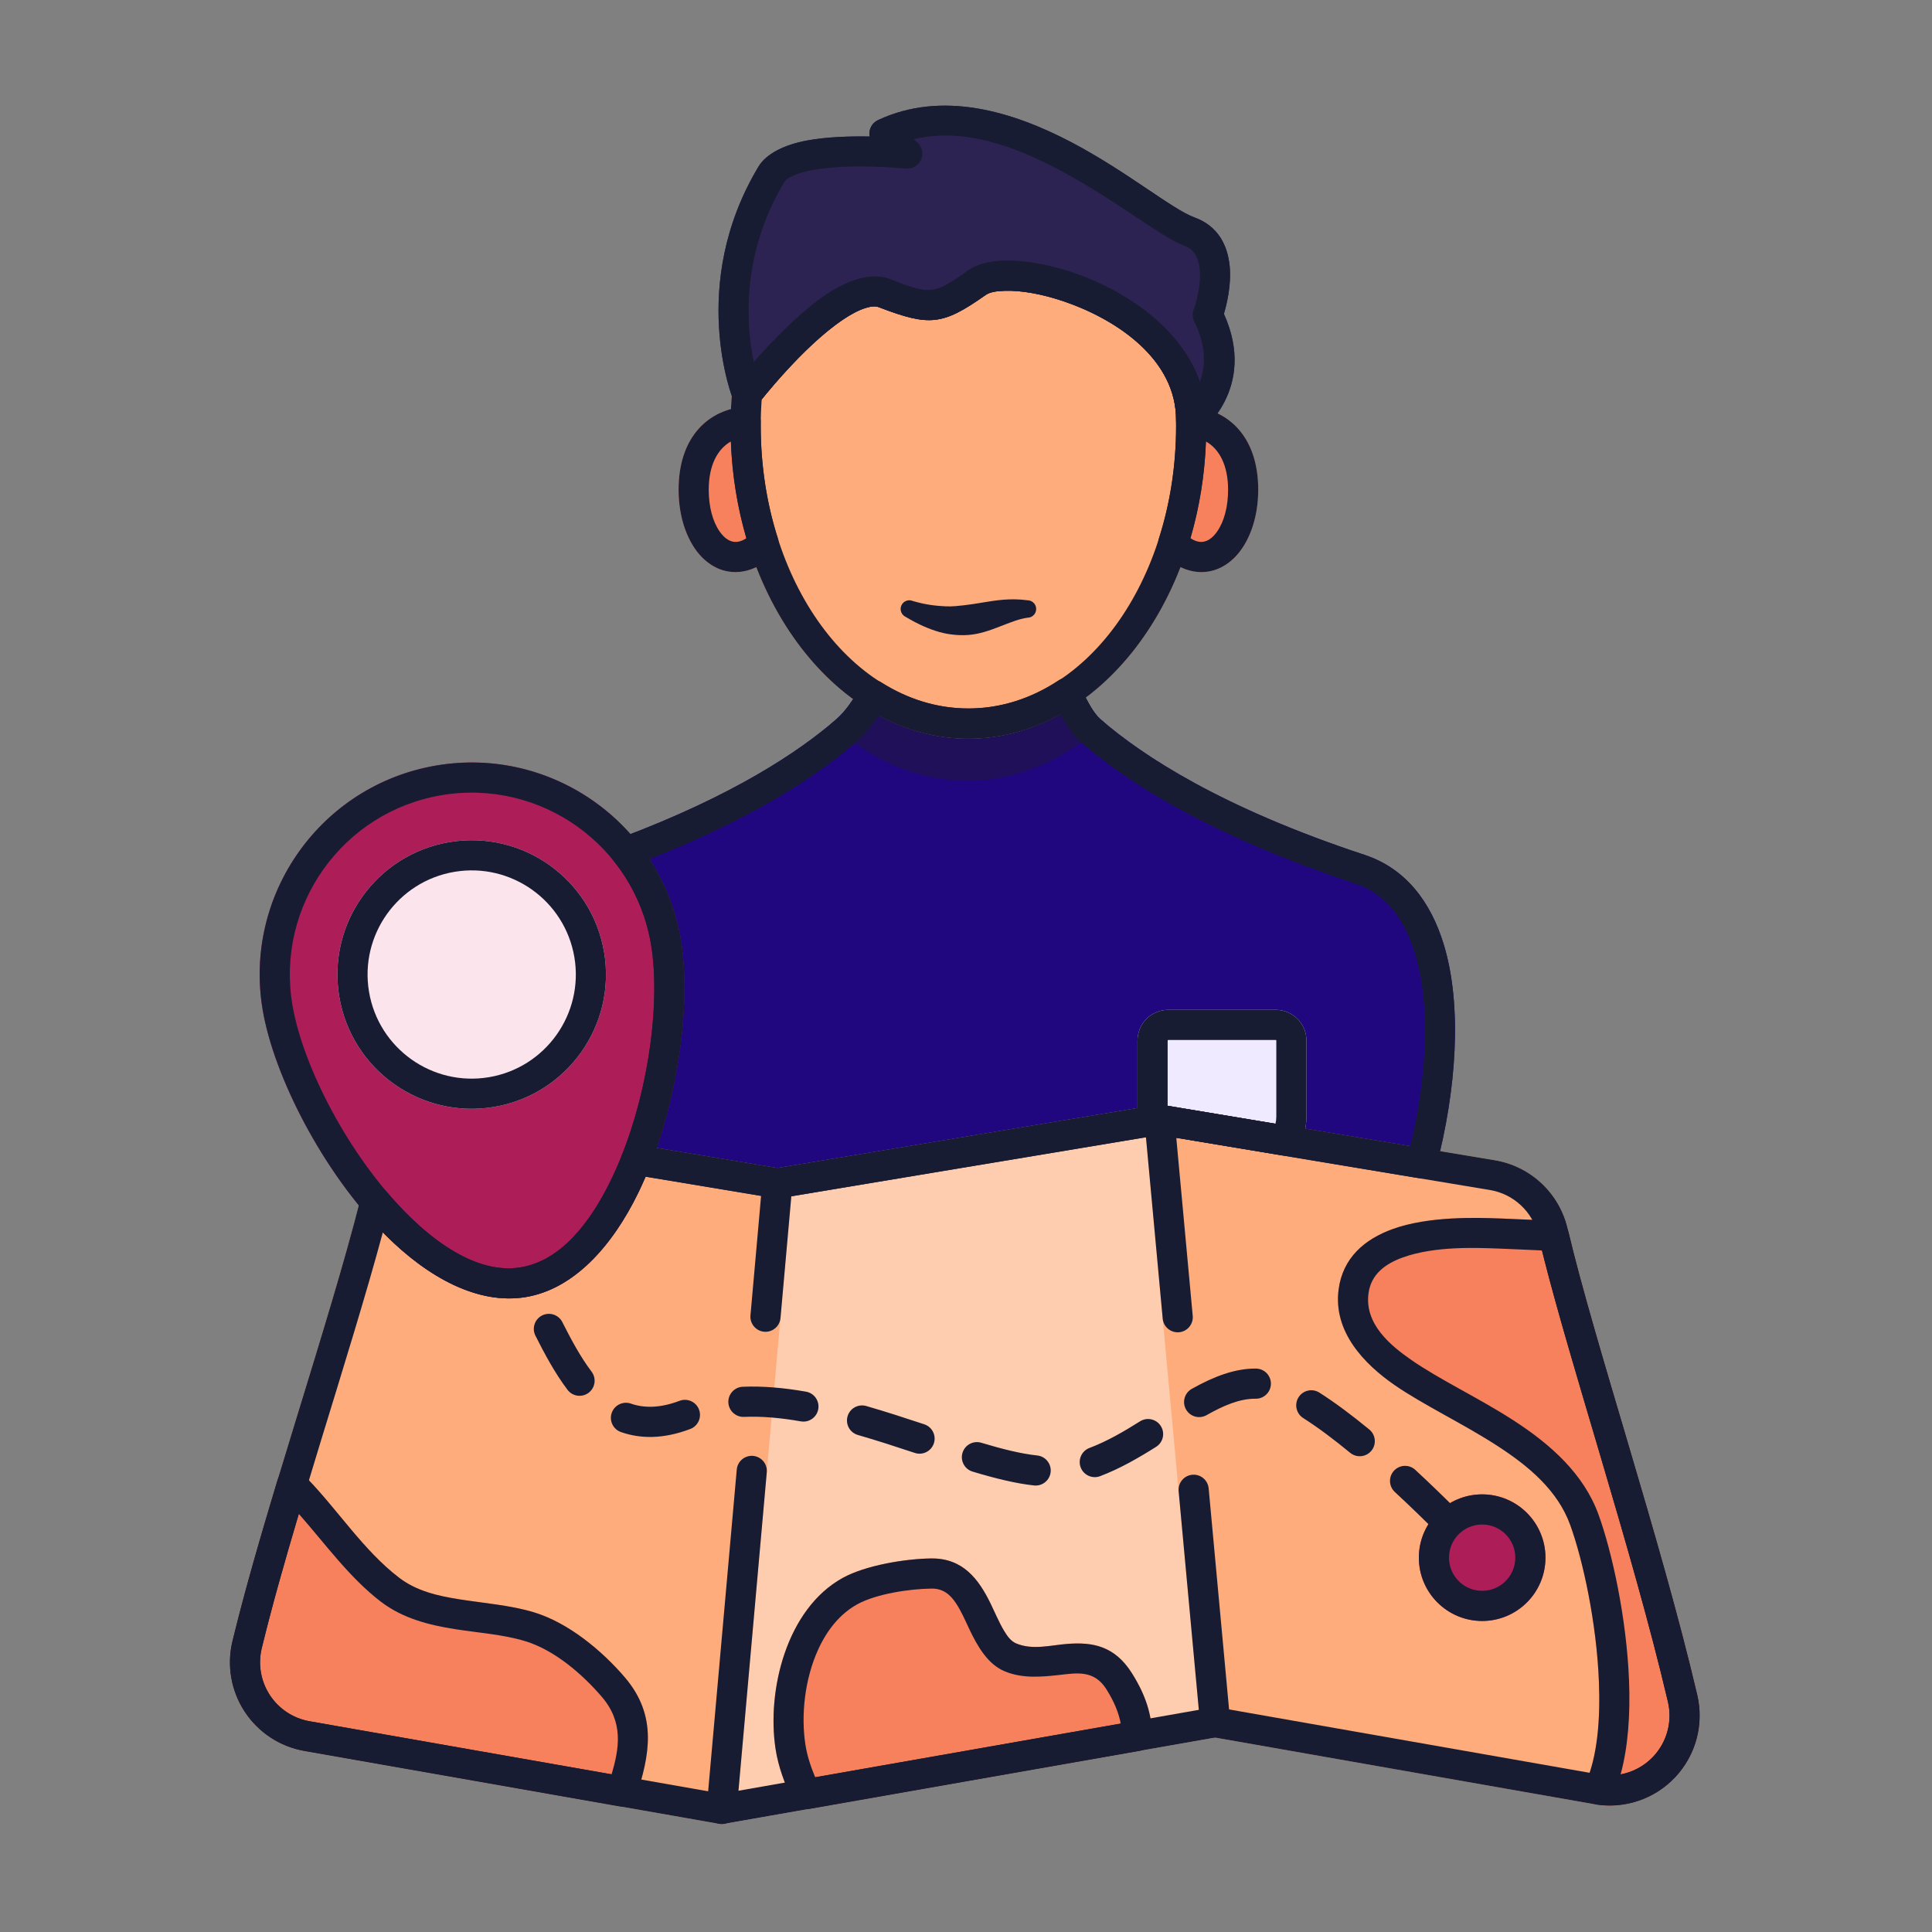
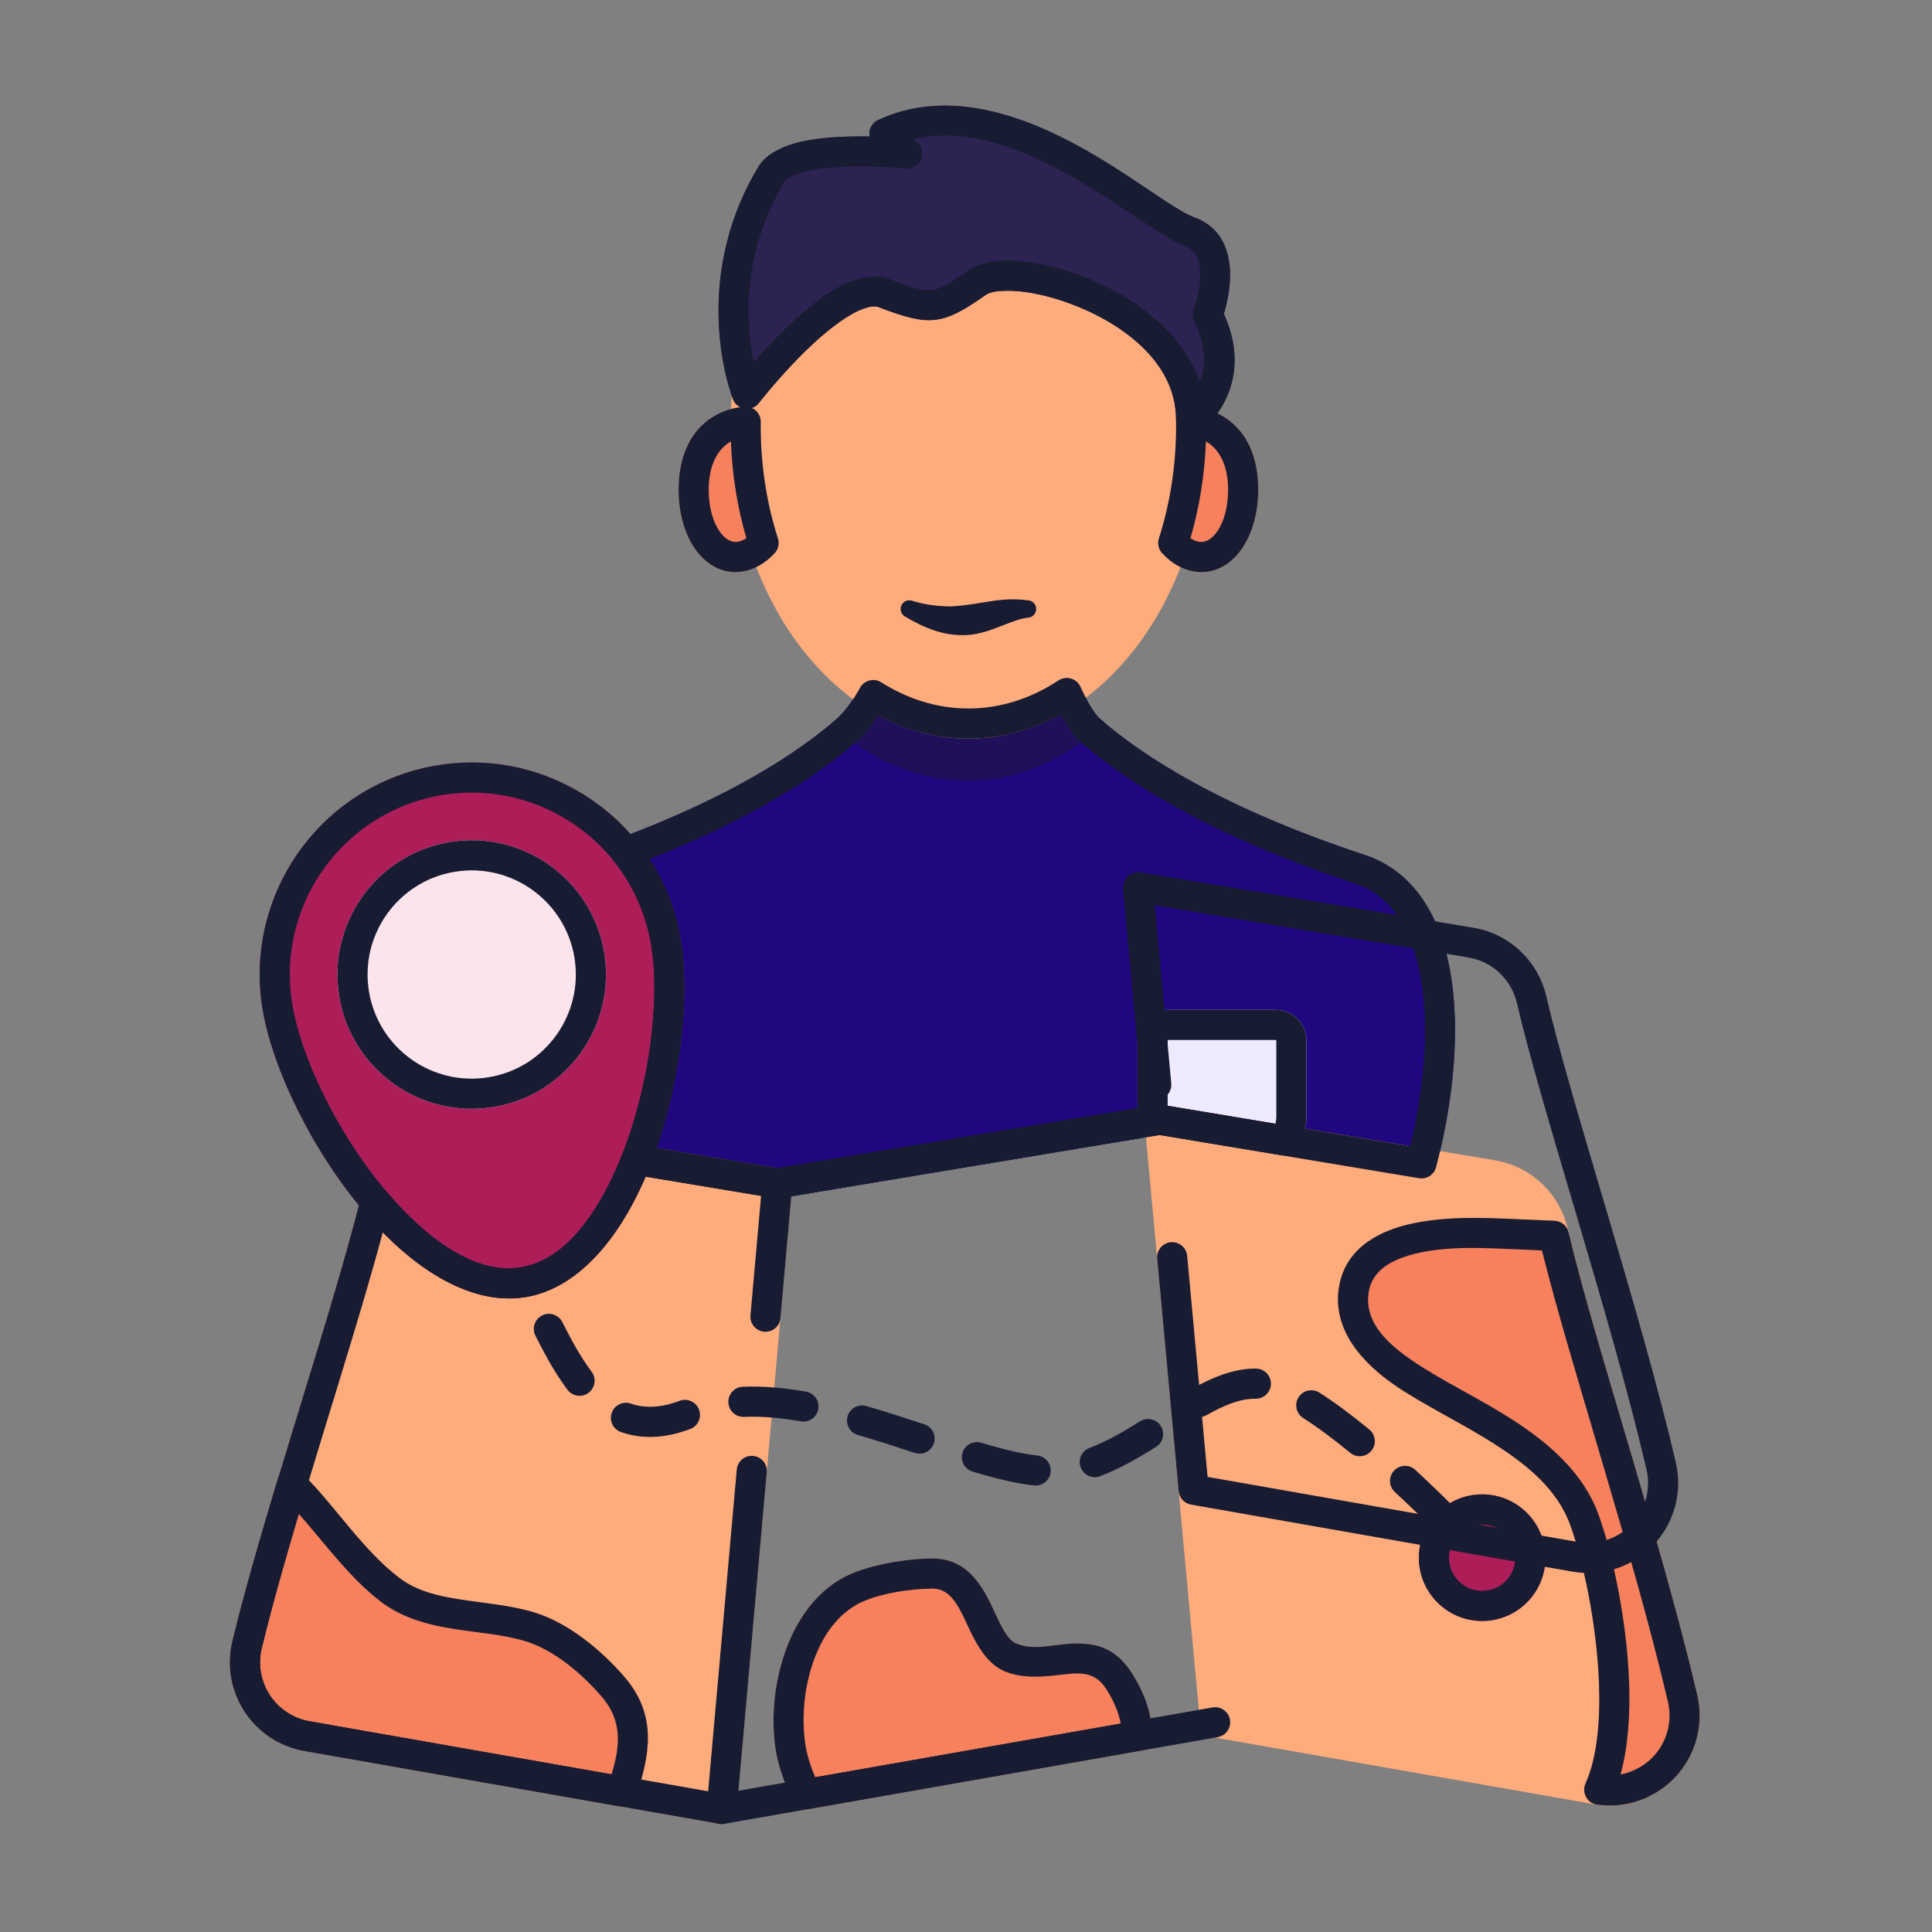
<svg xmlns="http://www.w3.org/2000/svg" width="100%" height="100%" viewBox="0 0 267 267" version="1.1" xml:space="preserve" style="fill-rule:evenodd;clip-rule:evenodd;stroke-linejoin:round;stroke-miterlimit:2;">
  <rect x="0" y="0" width="267" height="267" fill="#808080" stroke="none" />
  <path d="M85.761,115.792c-0.625,0.234 -1.1,0.753 -1.277,1.396c-0.178,0.642 -0.037,1.331 0.378,1.853c2.569,3.223 4.378,7.122 5.108,11.469c1.284,7.634 -0.185,19.375 -3.981,29.014c-0.23,0.585 -0.184,1.243 0.126,1.79c0.31,0.547 0.851,0.925 1.471,1.028l19.5,3.246c0.227,0.038 0.458,0.038 0.685,0l52.467,-8.733c-0,0 35.873,5.971 35.873,5.971c1.062,0.177 2.083,-0.484 2.357,-1.525c2.817,-10.712 3.619,-22.243 1.092,-30.665c-1.835,-6.115 -5.395,-10.653 -10.977,-12.496c-19.559,-6.454 -30.568,-13.583 -36.525,-18.764c-0.92,-0.801 -1.812,-2.44 -2.738,-4.469c-0.252,-0.553 -0.734,-0.969 -1.319,-1.137c-0.585,-0.168 -1.214,-0.072 -1.723,0.263c-3.754,2.475 -7.977,3.877 -12.445,3.877c-4.307,0 -8.387,-1.303 -12.037,-3.613c-0.483,-0.306 -1.069,-0.4 -1.623,-0.26c-0.554,0.139 -1.026,0.5 -1.306,0.997c-0.968,1.718 -2.051,3.291 -3.259,4.342c-5.239,4.556 -14.393,10.624 -29.847,16.416Z" style="fill:#20077f;" />
  <path d="M114.829,100.04c5.363,4.96 11.882,7.864 18.861,7.864c7.039,-0 13.61,-2.954 18.998,-7.99c-0.216,-0.182 -0.426,-0.361 -0.63,-0.538c-0.92,-0.801 -1.812,-2.44 -2.738,-4.469c-0.252,-0.553 -0.734,-0.969 -1.319,-1.137c-0.585,-0.168 -1.214,-0.072 -1.723,0.263c-3.754,2.475 -7.977,3.877 -12.445,3.877c-4.307,0 -8.387,-1.303 -12.037,-3.613c-0.483,-0.306 -1.069,-0.4 -1.623,-0.26c-0.554,0.139 -1.026,0.5 -1.306,0.997c-0.968,1.718 -2.051,3.291 -3.259,4.342c-0.251,0.218 -0.51,0.439 -0.779,0.664Z" style="fill:#1f1059;" />
  <path d="M164.759,56.205c-0.581,-0.04 -1.151,0.164 -1.574,0.563c-0.423,0.399 -0.66,0.956 -0.654,1.538c0.002,0.185 0.003,0.374 0.003,0.564c-0,5.516 -0.846,10.77 -2.377,15.539c-0.231,0.719 -0.055,1.506 0.46,2.058c1.281,1.374 2.787,2.241 4.364,2.506c2.103,0.355 4.066,-0.353 5.643,-1.93c1.915,-1.917 3.262,-5.285 3.262,-9.358c0,-7.045 -3.794,-10.626 -8.213,-11.371c-0.309,-0.052 -0.614,-0.088 -0.914,-0.109Zm-59.624,2.101c0.007,-0.582 -0.23,-1.139 -0.653,-1.538c-0.424,-0.399 -0.994,-0.603 -1.574,-0.563c-0.301,0.021 -0.606,0.057 -0.915,0.109c-4.419,0.745 -8.213,4.326 -8.213,11.371c-0,4.073 1.347,7.441 3.262,9.358c1.577,1.577 3.54,2.285 5.643,1.93c1.577,-0.265 3.083,-1.132 4.364,-2.506c0.515,-0.552 0.691,-1.339 0.46,-2.058c-1.531,-4.769 -2.377,-10.023 -2.377,-15.539c0,-0.19 0.001,-0.379 0.003,-0.564Z" style="fill:#f8815d;" />
  <path d="M101.592,53.131c-0.246,0.316 -0.395,0.697 -0.43,1.096c-0.129,1.487 -0.196,3.035 -0.196,4.643c-0,23.986 14.912,43.207 32.867,43.207c17.955,0 32.868,-19.221 32.868,-43.207l-0.026,-1.694c-0.474,-9.724 -9.762,-16.62 -18.525,-19.544c-3.468,-1.157 -6.823,-1.698 -9.442,-1.612c-2.108,0.07 -3.8,0.569 -4.901,1.348c-2.27,1.604 -3.585,2.524 -5.055,2.688c-1.49,0.166 -3.06,-0.437 -5.779,-1.483c-2.4,-0.923 -5.595,-0.012 -8.786,2.13c-6.108,4.102 -12.555,12.376 -12.595,12.428Z" style="fill:#feac7c;" />
  <path d="M160.214,156.851l16.941,2.82c0.818,0.136 1.639,-0.226 2.09,-0.921c0.825,-1.272 1.305,-2.788 1.305,-4.417c0,-3.61 0,-7.978 0,-10.535c0,-1.124 -0.446,-2.203 -1.242,-2.998c-0.795,-0.795 -1.874,-1.242 -2.998,-1.242l-14.868,-0c-1.125,-0 -2.203,0.447 -2.998,1.242c-0.796,0.795 -1.242,1.874 -1.242,2.998c-0,2.557 -0,6.925 -0,10.535c-0,0.255 0.011,0.508 0.035,0.758c0.099,1.071 0.998,1.89 2.074,1.89l0.903,-0.13Z" style="fill:#efeaff;" />
  <path d="M120.178,18.865c-2.689,-0.049 -5.939,0.043 -8.689,0.558c-3.121,0.585 -5.604,1.836 -6.656,3.585c-9.873,16.421 -3.53,32.173 -3.53,32.173c0.277,0.693 0.904,1.186 1.644,1.29c0.74,0.104 1.479,-0.196 1.937,-0.787c0,0 5.948,-7.701 11.611,-11.511c1.077,-0.725 2.134,-1.305 3.132,-1.612c0.675,-0.208 1.303,-0.309 1.85,-0.099c3.613,1.39 5.756,1.956 7.736,1.735c2.001,-0.223 3.91,-1.244 6.999,-3.427c0.597,-0.422 1.553,-0.556 2.704,-0.587c2.273,-0.062 5.179,0.462 8.174,1.489c7.366,2.526 15.48,8.062 15.438,16.366c-0.004,0.795 0.444,1.523 1.156,1.876c0.712,0.354 1.563,0.272 2.194,-0.211c-0,-0 7.952,-5.93 3.265,-16.327c0.398,-1.337 1.045,-4.012 0.8,-6.572c-0.274,-2.877 -1.581,-5.573 -4.896,-6.769c-2.995,-1.08 -9.304,-6.333 -16.909,-10.338c-8.28,-4.362 -17.972,-7.22 -26.794,-3.104c-0.639,0.298 -1.084,0.9 -1.182,1.598c-0.032,0.227 -0.025,0.455 0.016,0.674Z" style="fill:#2d2353;" />
-   <path d="M105.353,163.349l-7.689,86.466c-0.058,0.646 0.189,1.281 0.666,1.72c0.477,0.438 1.131,0.629 1.769,0.517l68.189,-11.982c0.528,-0.093 0.974,-0.378 1.281,-0.77c0.542,-0.423 0.863,-1.106 0.793,-1.841l-7.912,-82.997c-0.109,-1.144 -1.127,-1.985 -2.272,-1.876c-0.22,0.021 -0.429,0.076 -0.622,0.159l-52.47,8.733c-0.936,0.156 -1.649,0.925 -1.733,1.871Z" style="fill:#fecdaf;" />
  <path d="M101.781,250.413c-0.223,1.103 -1.288,1.835 -2.403,1.639c0,-0 -38.073,-6.69 -57.32,-10.073c-3.384,-0.594 -6.371,-2.562 -8.253,-5.437c-1.882,-2.875 -2.491,-6.4 -1.682,-9.739c4.388,-18.124 13.229,-43.498 17.723,-61.245c0.191,-0.756 0.789,-1.342 1.55,-1.518c0.76,-0.176 1.555,0.088 2.059,0.683c2.897,3.422 6.081,6.343 9.376,8.258c3.027,1.759 6.132,2.666 9.16,2.157c6.281,-1.056 10.874,-7.681 13.998,-15.614c0.361,-0.915 1.311,-1.453 2.281,-1.292l19.501,3.246c1.134,0.189 1.901,1.263 1.713,2.397l-7.662,86.13c0,0.118 -0.01,0.236 -0.031,0.356l-0.01,0.052Z" style="fill:#feac7c;" />
  <path d="M60.331,105.786c-15.946,2.681 -26.715,17.803 -24.034,33.749c1.55,9.216 8.371,22.505 16.919,31.092c6.035,6.061 12.961,9.713 19.466,8.62c6.506,-1.094 11.857,-6.811 15.577,-14.512c5.27,-10.911 7.37,-25.7 5.82,-34.915c-2.681,-15.946 -17.803,-26.715 -33.748,-24.034Z" style="fill:#ad1e59;" />
  <path d="M62.112,116.378c-10.1,1.698 -16.921,11.276 -15.223,21.376c1.698,10.099 11.277,16.92 21.376,15.222c10.1,-1.698 16.921,-11.276 15.223,-21.376c-1.699,-10.099 -11.277,-16.92 -21.376,-15.222Z" style="fill:#fce4ec;" />
  <path d="M158.163,154.935l7.69,83.274c0.086,0.936 0.788,1.698 1.714,1.861c-0,-0 32.62,5.732 52.737,9.267c4.116,0.723 8.319,-0.669 11.19,-3.706c2.871,-3.037 4.025,-7.312 3.071,-11.381c-5.103,-21.78 -14.257,-48.857 -17.915,-64.474c-1.146,-4.887 -5.116,-8.607 -10.067,-9.431l-46.003,-7.657c-0.637,-0.106 -1.288,0.09 -1.761,0.529c-0.473,0.44 -0.715,1.074 -0.656,1.718Z" style="fill:#feac7c;" />
  <circle cx="204.832" cy="215.268" r="8.748" style="fill:#ad1e59;" />
  <path d="M109.517,248.818c0.395,0.861 1.321,1.347 2.254,1.183l45.775,-8.044c1.043,-0.183 1.782,-1.118 1.72,-2.174c-0.168,-2.838 -0.813,-5.315 -2.816,-8.516c-2.42,-3.867 -5.523,-4.336 -8.898,-4.087c-2.322,0.171 -4.804,0.899 -7.097,-0.051c-0.755,-0.313 -1.244,-1.003 -1.707,-1.776c-0.679,-1.136 -1.233,-2.479 -1.858,-3.76c-1.662,-3.402 -3.845,-6.271 -8.206,-6.218c-3.591,0.044 -9.065,0.948 -12.217,2.687c-7.795,4.299 -10.506,15.595 -9.288,23.614c0.383,2.523 1.291,4.861 2.338,7.142Zm-67.757,-45.177c-0.526,-0.491 -1.268,-0.676 -1.963,-0.489c-0.696,0.187 -1.245,0.72 -1.453,1.41c-2.386,7.903 -4.604,15.562 -6.221,22.241c-0.809,3.339 -0.2,6.864 1.682,9.739c1.882,2.875 4.869,4.843 8.253,5.437c-0,0 43.541,7.652 43.541,7.652c1.027,0.18 2.029,-0.426 2.346,-1.419c1.756,-5.506 3.02,-11.008 -1.597,-16.408c-3.157,-3.692 -7.79,-7.539 -12.542,-8.981c-3.223,-0.979 -6.798,-1.25 -10.263,-1.792c-3.02,-0.472 -5.962,-1.141 -8.38,-2.99c-4.9,-3.747 -8.452,-9.327 -12.727,-13.738c-0.218,-0.225 -0.443,-0.445 -0.676,-0.662Zm177.352,42.851c-0.266,0.598 -0.236,1.286 0.081,1.858c0.317,0.572 0.884,0.962 1.532,1.053c3.979,0.56 7.996,-0.839 10.769,-3.772c2.871,-3.037 4.025,-7.312 3.071,-11.381c-5.045,-21.534 -14.05,-48.247 -17.79,-63.943c-0.217,-0.913 -1.018,-1.567 -1.956,-1.599c-2.526,-0.086 -5.058,-0.233 -7.516,-0.319c-3.255,-0.115 -9.826,-0.341 -14.83,1.462c-3.915,1.411 -6.906,3.999 -7.479,8.353c-0.77,5.854 3.554,10.311 7.707,13.187c3.993,2.766 9.339,5.266 14.162,8.379c4.411,2.847 8.407,6.197 10.139,10.979c1.747,4.825 3.644,13.465 3.967,21.671c0.208,5.278 -0.211,10.378 -1.857,14.072Z" style="fill:#f8815d;" />
  <path d="M164.759,56.205c-0.581,-0.04 -1.151,0.164 -1.574,0.563c-0.423,0.399 -0.66,0.956 -0.654,1.538c0.002,0.185 0.003,0.374 0.003,0.564c-0,5.516 -0.846,10.77 -2.377,15.539c-0.231,0.719 -0.055,1.506 0.46,2.058c1.281,1.374 2.787,2.241 4.364,2.506c2.103,0.355 4.066,-0.353 5.643,-1.93c1.915,-1.917 3.262,-5.285 3.262,-9.358c0,-7.045 -3.794,-10.626 -8.213,-11.371c-0.309,-0.052 -0.614,-0.088 -0.914,-0.109Zm1.902,4.807c1.836,1.037 3.059,3.273 3.059,6.673c-0,2.356 -0.551,4.402 -1.52,5.784c-0.663,0.945 -1.516,1.566 -2.527,1.396c-0.404,-0.068 -0.787,-0.24 -1.149,-0.486c1.22,-4.177 1.963,-8.673 2.137,-13.367Z" style="fill:#181c33;" />
  <path d="M105.135,58.306c0.007,-0.582 -0.23,-1.139 -0.653,-1.538c-0.424,-0.399 -0.994,-0.603 -1.574,-0.563c-0.301,0.021 -0.606,0.057 -0.915,0.109c-4.419,0.745 -8.213,4.326 -8.213,11.371c-0,4.073 1.347,7.441 3.262,9.358c1.577,1.577 3.54,2.285 5.643,1.93c1.577,-0.265 3.083,-1.132 4.364,-2.506c0.515,-0.552 0.691,-1.339 0.46,-2.058c-1.531,-4.769 -2.377,-10.023 -2.377,-15.539c0,-0.19 0.001,-0.379 0.003,-0.564Zm-4.129,2.706c0.173,4.694 0.917,9.19 2.137,13.367c-0.363,0.246 -0.746,0.418 -1.15,0.486c-1.011,0.17 -1.863,-0.451 -2.526,-1.396c-0.97,-1.382 -1.521,-3.428 -1.521,-5.784c0,-3.4 1.224,-5.636 3.06,-6.673Z" style="fill:#181c33;" />
  <path d="M120.178,18.865c-2.689,-0.049 -5.939,0.043 -8.689,0.558c-3.121,0.585 -5.604,1.836 -6.656,3.585c-9.873,16.421 -3.53,32.173 -3.53,32.173c0.277,0.693 0.904,1.186 1.644,1.29c0.74,0.104 1.479,-0.196 1.937,-0.787c0,0 5.948,-7.701 11.611,-11.511c1.077,-0.725 2.134,-1.305 3.132,-1.612c0.675,-0.208 1.303,-0.309 1.85,-0.099c3.613,1.39 5.756,1.956 7.736,1.735c2.001,-0.223 3.91,-1.244 6.999,-3.427c0.597,-0.422 1.553,-0.556 2.704,-0.587c2.273,-0.062 5.179,0.462 8.174,1.489c7.366,2.526 15.48,8.062 15.438,16.366c-0.004,0.795 0.444,1.523 1.156,1.876c0.712,0.354 1.563,0.272 2.194,-0.211c-0,-0 7.952,-5.93 3.265,-16.327c0.398,-1.337 1.045,-4.012 0.8,-6.572c-0.274,-2.877 -1.581,-5.573 -4.896,-6.769c-2.995,-1.08 -9.304,-6.333 -16.909,-10.338c-8.28,-4.362 -17.972,-7.22 -26.794,-3.104c-0.639,0.298 -1.084,0.9 -1.182,1.598c-0.032,0.227 -0.025,0.455 0.016,0.674Zm45.639,33.899c-2.523,-7.306 -10.087,-12.534 -17.376,-15.033c-3.528,-1.211 -6.959,-1.786 -9.638,-1.713c-2.152,0.058 -3.879,0.56 -4.996,1.35c-2.27,1.604 -3.585,2.524 -5.055,2.688c-1.49,0.166 -3.06,-0.437 -5.779,-1.483c-2.404,-0.924 -5.607,-0.008 -8.804,2.143c-3.712,2.497 -7.547,6.531 -9.991,9.319c-1.051,-5.066 -1.818,-14.829 4.226,-24.88c0.218,-0.364 0.637,-0.603 1.124,-0.831c0.767,-0.36 1.706,-0.614 2.729,-0.805c5.401,-1.012 12.917,-0.212 12.917,-0.212c0.904,0.094 1.765,-0.408 2.128,-1.242c0.362,-0.834 0.142,-1.806 -0.544,-2.402l-0.475,-0.413c6.706,-1.646 13.748,0.886 19.914,4.133c7.824,4.122 14.355,9.461 17.437,10.572c1.547,0.558 2.033,1.902 2.161,3.244c0.259,2.714 -0.838,5.596 -0.838,5.596c-0.204,0.543 -0.172,1.148 0.088,1.667c1.749,3.485 1.524,6.293 0.773,8.308l-0.001,-0.006Z" style="fill:#181c33;" />
-   <path d="M101.592,53.131c-0.246,0.316 -0.395,0.697 -0.43,1.096c-0.129,1.487 -0.196,3.035 -0.196,4.643c-0,23.986 14.912,43.207 32.867,43.207c17.955,0 32.868,-19.221 32.868,-43.207l-0.026,-1.694c-0.474,-9.724 -9.762,-16.62 -18.525,-19.544c-3.468,-1.157 -6.823,-1.698 -9.442,-1.612c-2.108,0.07 -3.8,0.569 -4.901,1.348c-2.27,1.604 -3.585,2.524 -5.055,2.688c-1.49,0.166 -3.06,-0.437 -5.779,-1.483c-2.4,-0.923 -5.595,-0.012 -8.786,2.13c-6.108,4.102 -12.555,12.376 -12.595,12.428Zm3.674,2.071c1.401,-1.746 6.427,-7.805 11.244,-11.039c1.074,-0.721 2.128,-1.298 3.123,-1.604c0.673,-0.207 1.298,-0.307 1.844,-0.097c3.613,1.39 5.756,1.956 7.736,1.735c2.001,-0.223 3.91,-1.244 6.999,-3.427c0.584,-0.413 1.514,-0.548 2.632,-0.585c2.218,-0.073 5.052,0.42 7.987,1.399c7.232,2.414 15.266,7.742 15.68,15.759c0.016,0.514 0.023,1.017 0.023,1.527c-0,21.409 -12.675,39.04 -28.701,39.04c-16.026,0 -28.701,-17.631 -28.701,-39.04c0,-1.261 0.045,-2.481 0.131,-3.661l0.003,-0.007Z" style="fill:#181c33;" />
  <path d="M141.995,82.957c-2.324,-0.309 -4.223,-0.019 -6.225,0.315c-0.827,0.138 -1.66,0.279 -2.568,0.378c-0.759,0.082 -1.558,0.187 -2.478,0.146c-1.3,-0.057 -2.77,-0.205 -4.568,-0.738c-0.609,-0.267 -1.32,0.01 -1.588,0.619c-0.267,0.609 0.01,1.32 0.619,1.588c1.74,1.047 3.246,1.682 4.635,2.08c0.798,0.228 1.55,0.337 2.269,0.398c0.817,0.069 1.588,0.047 2.321,-0.055c0.755,-0.105 1.466,-0.295 2.155,-0.519c0.772,-0.251 1.501,-0.549 2.262,-0.837c0.991,-0.373 1.962,-0.785 3.166,-0.965c0.665,-0 1.205,-0.54 1.205,-1.205c-0,-0.665 -0.54,-1.205 -1.205,-1.205Z" style="fill:#181c33;" />
-   <path d="M162.885,206.074l2.968,32.135c0.086,0.936 0.788,1.698 1.714,1.861c-0,-0 32.62,5.732 52.737,9.267c4.116,0.723 8.319,-0.669 11.19,-3.706c2.871,-3.037 4.025,-7.312 3.071,-11.381c-5.103,-21.78 -14.257,-48.857 -17.915,-64.474c-1.146,-4.887 -5.116,-8.607 -10.067,-9.431l-46.003,-7.657c-0.637,-0.106 -1.288,0.09 -1.761,0.529c-0.473,0.44 -0.715,1.074 -0.656,1.718l2.521,27.296c0.105,1.145 1.121,1.988 2.266,1.883c1.145,-0.106 1.989,-1.121 1.883,-2.266l-2.272,-24.606c-0,-0 43.337,7.213 43.337,7.213c3.293,0.548 5.933,3.022 6.695,6.272c-0,-0 -0,-0 -0,-0c3.659,15.616 12.813,42.694 17.916,64.474c0.633,2.705 -0.134,5.548 -2.043,7.568c-1.909,2.019 -4.704,2.945 -7.441,2.464l-51.169,-8.992c-0,0 -2.822,-30.551 -2.822,-30.551c-0.105,-1.144 -1.121,-1.988 -2.266,-1.882c-1.145,0.105 -1.988,1.121 -1.883,2.266Z" style="fill:#181c33;" />
+   <path d="M162.885,206.074c0.086,0.936 0.788,1.698 1.714,1.861c-0,-0 32.62,5.732 52.737,9.267c4.116,0.723 8.319,-0.669 11.19,-3.706c2.871,-3.037 4.025,-7.312 3.071,-11.381c-5.103,-21.78 -14.257,-48.857 -17.915,-64.474c-1.146,-4.887 -5.116,-8.607 -10.067,-9.431l-46.003,-7.657c-0.637,-0.106 -1.288,0.09 -1.761,0.529c-0.473,0.44 -0.715,1.074 -0.656,1.718l2.521,27.296c0.105,1.145 1.121,1.988 2.266,1.883c1.145,-0.106 1.989,-1.121 1.883,-2.266l-2.272,-24.606c-0,-0 43.337,7.213 43.337,7.213c3.293,0.548 5.933,3.022 6.695,6.272c-0,-0 -0,-0 -0,-0c3.659,15.616 12.813,42.694 17.916,64.474c0.633,2.705 -0.134,5.548 -2.043,7.568c-1.909,2.019 -4.704,2.945 -7.441,2.464l-51.169,-8.992c-0,0 -2.822,-30.551 -2.822,-30.551c-0.105,-1.144 -1.121,-1.988 -2.266,-1.882c-1.145,0.105 -1.988,1.121 -1.883,2.266Z" style="fill:#181c33;" />
  <path d="M167.567,235.966l-65.512,11.512c-0,-0 3.914,-44.016 3.914,-44.016c0.102,-1.145 -0.745,-2.157 -1.89,-2.259c-1.146,-0.102 -2.158,0.745 -2.26,1.89l-4.155,46.722c-0.058,0.646 0.189,1.281 0.666,1.72c0.477,0.438 1.131,0.629 1.769,0.517l68.189,-11.982c1.132,-0.199 1.89,-1.28 1.691,-2.413c-0.199,-1.132 -1.28,-1.89 -2.412,-1.691Zm-59.703,-53.813l1.497,-16.829c-0,-0 51.219,-8.526 51.219,-8.526c1.134,-0.189 1.902,-1.263 1.713,-2.397c-0.189,-1.134 -1.263,-1.902 -2.397,-1.713l-52.81,8.79c-0.936,0.156 -1.649,0.925 -1.733,1.871l-1.639,18.435c-0.102,1.145 0.745,2.158 1.89,2.26c1.146,0.101 2.158,-0.746 2.26,-1.891Z" style="fill:#181c33;" />
  <path d="M160.214,156.851l16.941,2.82c0.818,0.136 1.639,-0.226 2.09,-0.921c0.825,-1.272 1.305,-2.788 1.305,-4.417c0,-3.61 0,-7.978 0,-10.535c0,-1.124 -0.446,-2.203 -1.242,-2.998c-0.795,-0.795 -1.874,-1.242 -2.998,-1.242l-14.868,-0c-1.125,-0 -2.203,0.447 -2.998,1.242c-0.796,0.795 -1.242,1.874 -1.242,2.998c-0,2.557 -0,6.925 -0,10.535c-0,0.255 0.011,0.508 0.035,0.758c0.099,1.071 0.998,1.89 2.074,1.89l0.903,-0.13Zm1.154,-4.032l0,-9.021c0,-0.019 0.008,-0.038 0.022,-0.052c0.014,-0.014 0.032,-0.021 0.052,-0.021c0,-0 14.868,-0 14.868,-0c0.02,-0 0.038,0.007 0.052,0.021c0.014,0.014 0.022,0.033 0.022,0.052l-0,10.535c-0,0.333 -0.041,0.657 -0.119,0.966l-14.897,-2.48Z" style="fill:#181c33;" />
  <path d="M85.761,115.792c-0.625,0.234 -1.1,0.753 -1.277,1.396c-0.178,0.642 -0.037,1.331 0.378,1.853c2.569,3.223 4.378,7.122 5.108,11.469c1.284,7.634 -0.185,19.375 -3.981,29.014c-0.23,0.585 -0.184,1.243 0.126,1.79c0.31,0.547 0.851,0.925 1.471,1.028l19.5,3.246c0.227,0.038 0.458,0.038 0.685,0l52.467,-8.733c-0,0 35.873,5.971 35.873,5.971c1.062,0.177 2.083,-0.484 2.357,-1.525c2.817,-10.712 3.619,-22.243 1.092,-30.665c-1.835,-6.115 -5.395,-10.653 -10.977,-12.496c-19.559,-6.454 -30.568,-13.583 -36.525,-18.764c-0.92,-0.801 -1.812,-2.44 -2.738,-4.469c-0.252,-0.553 -0.734,-0.969 -1.319,-1.137c-0.585,-0.168 -1.214,-0.072 -1.723,0.263c-3.754,2.475 -7.977,3.877 -12.445,3.877c-4.307,0 -8.387,-1.303 -12.037,-3.613c-0.483,-0.306 -1.069,-0.4 -1.623,-0.26c-0.554,0.139 -1.026,0.5 -1.306,0.997c-0.968,1.718 -2.051,3.291 -3.259,4.342c-5.239,4.556 -14.393,10.624 -29.847,16.416Zm4.001,2.926c14.597,-5.747 23.407,-11.699 28.58,-16.198c1.085,-0.944 2.113,-2.204 3.056,-3.634c3.842,2.062 8.041,3.191 12.435,3.191c4.507,0 8.809,-1.188 12.733,-3.353c0.923,1.7 1.866,3.02 2.758,3.796c6.194,5.388 17.612,12.864 37.954,19.577c4.292,1.417 6.881,5.035 8.291,9.737c2.198,7.323 1.574,17.178 -0.669,26.566c0,0.001 -34.32,-5.712 -34.32,-5.712c-0.227,-0.038 -0.458,-0.038 -0.684,0l-52.467,8.733c-0,0 -16.675,-2.775 -16.675,-2.775c3.41,-9.867 4.601,-21.237 3.325,-28.826c-0.687,-4.087 -2.191,-7.833 -4.317,-11.101l-0,-0.001Z" style="fill:#181c33;" />
  <path d="M100.099,247.948c0,0 -38.073,-6.69 -57.32,-10.072c-2.25,-0.396 -4.237,-1.705 -5.488,-3.616c-1.252,-1.912 -1.656,-4.256 -1.119,-6.476c4.087,-16.878 12.039,-40.047 16.737,-57.477c6.113,6.212 13.169,10.05 19.773,8.94c7.078,-1.19 12.787,-7.915 16.54,-16.633c-0,0.001 17.864,2.974 17.864,2.974c1.135,0.189 2.209,-0.579 2.398,-1.713c0.188,-1.134 -0.579,-2.208 -1.713,-2.397l-19.501,-3.246c-0.97,-0.161 -1.92,0.377 -2.281,1.292c-3.124,7.933 -7.717,14.558 -13.998,15.614c-3.028,0.509 -6.133,-0.398 -9.16,-2.157c-3.295,-1.915 -6.479,-4.836 -9.376,-8.258c-0.504,-0.595 -1.299,-0.859 -2.059,-0.683c-0.761,0.176 -1.359,0.762 -1.55,1.518c-4.494,17.747 -13.335,43.121 -17.723,61.245c-0.809,3.339 -0.2,6.864 1.682,9.739c1.882,2.875 4.869,4.843 8.253,5.437c19.247,3.383 57.32,10.073 57.32,10.073c1.133,0.199 2.214,-0.559 2.413,-1.691c0.199,-1.133 -0.559,-2.214 -1.692,-2.413Z" style="fill:#181c33;" />
  <path d="M60.331,105.786c-15.946,2.681 -26.715,17.803 -24.034,33.749c1.55,9.216 8.371,22.505 16.919,31.092c6.035,6.061 12.961,9.713 19.466,8.62c6.506,-1.094 11.857,-6.811 15.577,-14.512c5.27,-10.911 7.37,-25.7 5.82,-34.915c-2.681,-15.946 -17.803,-26.715 -33.748,-24.034Zm0.691,4.109c13.677,-2.3 26.649,6.938 28.948,20.615c1.439,8.558 -0.569,22.281 -5.463,32.412c-3.056,6.327 -7.171,11.317 -12.516,12.216c-5.344,0.898 -10.865,-2.472 -15.822,-7.451c-7.938,-7.974 -14.324,-20.285 -15.763,-28.843c-2.299,-13.678 6.938,-26.649 20.616,-28.949Z" style="fill:#181c33;" />
  <path d="M62.112,116.378c-10.1,1.698 -16.921,11.276 -15.223,21.376c1.698,10.099 11.277,16.92 21.376,15.222c10.1,-1.698 16.921,-11.276 15.223,-21.376c-1.699,-10.099 -11.277,-16.92 -21.376,-15.222Zm0.691,4.109c7.831,-1.317 15.259,3.973 16.576,11.804c1.316,7.832 -3.973,15.259 -11.805,16.576c-7.831,1.317 -15.259,-3.972 -16.576,-11.804c-1.316,-7.832 3.973,-15.259 11.805,-16.576Z" style="fill:#181c33;" />
  <path d="M201.649,208.979c-1.718,-1.723 -3.798,-3.755 -6.054,-5.845c-0.844,-0.781 -2.163,-0.731 -2.944,0.113c-0.782,0.843 -0.731,2.163 0.112,2.944c2.212,2.048 4.252,4.041 5.936,5.73c0.812,0.814 2.132,0.816 2.946,0.004c0.814,-0.812 0.816,-2.132 0.004,-2.946Zm-58.302,-7.834c-2.277,-0.242 -4.895,-0.906 -7.737,-1.76c-1.102,-0.331 -2.264,0.295 -2.595,1.396c-0.331,1.101 0.294,2.264 1.395,2.594c3.12,0.938 5.997,1.648 8.496,1.914c1.144,0.121 2.171,-0.708 2.292,-1.852c0.122,-1.143 -0.708,-2.17 -1.851,-2.292Zm14.205,-4.719c-2.245,1.414 -4.563,2.764 -6.991,3.68c-1.075,0.406 -1.619,1.609 -1.213,2.685c0.406,1.076 1.609,1.62 2.684,1.214c2.685,-1.013 5.259,-2.49 7.741,-4.054c0.973,-0.613 1.265,-1.901 0.652,-2.873c-0.613,-0.973 -1.9,-1.265 -2.873,-0.652Zm31.687,1.132c-2.346,-1.93 -4.702,-3.703 -6.901,-5.101c-0.97,-0.617 -2.259,-0.331 -2.876,0.639c-0.617,0.971 -0.33,2.259 0.64,2.876c2.069,1.316 4.283,2.988 6.491,4.804c0.888,0.73 2.202,0.602 2.932,-0.286c0.731,-0.888 0.602,-2.202 -0.286,-2.932Zm-61.502,-0.721c-2.616,-0.867 -5.313,-1.747 -8.026,-2.529c-1.105,-0.318 -2.26,0.32 -2.579,1.425c-0.318,1.105 0.321,2.26 1.425,2.579c2.661,0.767 5.304,1.63 7.869,2.48c1.092,0.362 2.271,-0.23 2.633,-1.322c0.362,-1.091 -0.23,-2.271 -1.322,-2.633Zm-33.818,-3.248c-2.634,0.997 -4.841,1.045 -6.727,0.388c-1.085,-0.378 -2.274,0.196 -2.652,1.282c-0.379,1.086 0.196,2.274 1.282,2.653c2.681,0.934 5.827,0.992 9.572,-0.426c1.075,-0.407 1.618,-1.61 1.211,-2.686c-0.407,-1.075 -1.611,-1.618 -2.686,-1.211Zm17.473,-1.262c-2.995,-0.526 -5.935,-0.796 -8.739,-0.679c-1.149,0.048 -2.043,1.02 -1.995,2.169c0.048,1.149 1.02,2.043 2.169,1.995c2.517,-0.106 5.156,0.147 7.844,0.619c1.133,0.199 2.214,-0.559 2.413,-1.691c0.199,-1.133 -0.559,-2.214 -1.692,-2.413Zm62.188,-3.191c-2.902,-0.033 -5.859,1.104 -8.883,2.808c-1.001,0.564 -1.357,1.835 -0.792,2.837c0.564,1.002 1.835,1.357 2.837,0.793c2.325,-1.309 4.56,-2.297 6.792,-2.272c1.149,0.013 2.093,-0.91 2.106,-2.06c0.013,-1.15 -0.91,-2.093 -2.06,-2.106Zm-91.825,0.424c-1.587,-2.101 -2.881,-4.553 -4.039,-6.845c-0.518,-1.027 -1.772,-1.44 -2.799,-0.921c-1.026,0.518 -1.439,1.772 -0.921,2.798c1.267,2.509 2.698,5.182 4.435,7.48c0.693,0.917 2.001,1.099 2.918,0.406c0.918,-0.693 1.1,-2.001 0.406,-2.918Z" style="fill:#181c33;" />
  <path d="M204.832,206.52c-4.828,0 -8.748,3.92 -8.748,8.748c0,4.828 3.92,8.748 8.748,8.748c4.828,0 8.748,-3.92 8.748,-8.748c0,-4.828 -3.92,-8.748 -8.748,-8.748Zm0,4.167c2.529,0 4.582,2.053 4.582,4.581c-0,2.529 -2.053,4.581 -4.582,4.581c-2.528,0 -4.581,-2.052 -4.581,-4.581c0,-2.528 2.053,-4.581 4.581,-4.581Z" style="fill:#181c33;" />
  <path d="M41.76,203.641c-0.526,-0.491 -1.268,-0.676 -1.963,-0.489c-0.696,0.187 -1.245,0.72 -1.453,1.41c-2.386,7.903 -4.604,15.562 -6.221,22.241c-0.809,3.339 -0.2,6.864 1.682,9.739c1.882,2.875 4.869,4.843 8.253,5.437c-0,0 43.541,7.652 43.541,7.652c1.027,0.18 2.029,-0.426 2.346,-1.419c1.756,-5.506 3.02,-11.008 -1.597,-16.408c-3.157,-3.692 -7.79,-7.539 -12.542,-8.981c-3.223,-0.979 -6.798,-1.25 -10.263,-1.792c-3.02,-0.472 -5.962,-1.141 -8.38,-2.99c-4.9,-3.747 -8.452,-9.327 -12.727,-13.738c-0.218,-0.225 -0.443,-0.445 -0.676,-0.662Zm-0.462,5.577c3.649,4.137 6.996,8.816 11.334,12.133c2.975,2.275 6.551,3.216 10.268,3.797c3.271,0.511 6.652,0.738 9.696,1.662c4.033,1.224 7.906,4.569 10.585,7.702c3.005,3.514 2.408,7.11 1.337,10.698c-0.001,-0 -41.739,-7.334 -41.739,-7.334c-2.25,-0.396 -4.237,-1.705 -5.488,-3.616c-1.252,-1.912 -1.656,-4.256 -1.119,-6.476c1.365,-5.635 3.163,-11.974 5.126,-18.566Z" style="fill:#181c33;" />
  <path d="M219.112,246.492c-0.266,0.598 -0.236,1.286 0.081,1.858c0.317,0.572 0.884,0.962 1.532,1.053c3.979,0.56 7.996,-0.839 10.769,-3.772c2.871,-3.037 4.025,-7.312 3.071,-11.381c-5.045,-21.534 -14.05,-48.247 -17.79,-63.943c-0.217,-0.913 -1.018,-1.567 -1.956,-1.599c-2.526,-0.086 -5.058,-0.233 -7.516,-0.319c-3.255,-0.115 -9.826,-0.341 -14.83,1.462c-3.915,1.411 -6.906,3.999 -7.479,8.353c-0.77,5.854 3.554,10.311 7.707,13.187c3.993,2.766 9.339,5.266 14.162,8.379c4.411,2.847 8.407,6.197 10.139,10.979c1.747,4.825 3.644,13.465 3.967,21.671c0.208,5.278 -0.211,10.378 -1.857,14.072Zm4.854,-1.274c1.034,-3.757 1.35,-8.293 1.166,-12.961c-0.341,-8.683 -2.364,-17.821 -4.212,-22.926c-2.039,-5.632 -6.603,-9.709 -11.798,-13.062c-4.783,-3.087 -10.088,-5.561 -14.049,-8.303c-2.982,-2.066 -6.501,-5.014 -5.948,-9.218c0.352,-2.675 2.356,-4.111 4.761,-4.977c4.474,-1.613 10.359,-1.321 13.27,-1.218c1.947,0.068 3.941,0.175 5.941,0.259c3.936,15.855 12.529,41.548 17.412,62.389c0.633,2.705 -0.134,5.548 -2.043,7.568c-1.22,1.291 -2.803,2.135 -4.502,2.45l0.002,-0.001Z" style="fill:#181c33;" />
  <path d="M109.517,248.818c0.395,0.861 1.321,1.347 2.254,1.183l45.775,-8.044c1.043,-0.183 1.782,-1.118 1.72,-2.174c-0.168,-2.838 -0.813,-5.315 -2.816,-8.516c-2.42,-3.867 -5.523,-4.336 -8.898,-4.087c-2.322,0.171 -4.804,0.899 -7.097,-0.051c-0.755,-0.313 -1.244,-1.003 -1.707,-1.776c-0.679,-1.136 -1.233,-2.479 -1.858,-3.76c-1.662,-3.402 -3.845,-6.271 -8.206,-6.218c-3.591,0.044 -9.065,0.948 -12.217,2.687c-7.795,4.299 -10.506,15.595 -9.288,23.614c0.383,2.523 1.291,4.861 2.338,7.142Zm3.141,-3.204c-0.61,-1.464 -1.117,-2.967 -1.36,-4.563c-0.607,-4.001 -0.104,-9.007 1.799,-13.144c1.194,-2.595 2.943,-4.851 5.382,-6.197c2.641,-1.456 7.246,-2.132 10.255,-2.169c1.635,-0.019 2.603,0.866 3.359,1.992c0.702,1.046 1.243,2.282 1.8,3.472c1.243,2.656 2.679,5.025 4.967,5.973c2.415,1 4.98,0.784 7.477,0.507c2.446,-0.272 4.863,-0.753 6.581,1.992c1.099,1.757 1.678,3.227 1.966,4.718l-42.226,7.419Z" style="fill:#181c33;" />
</svg>